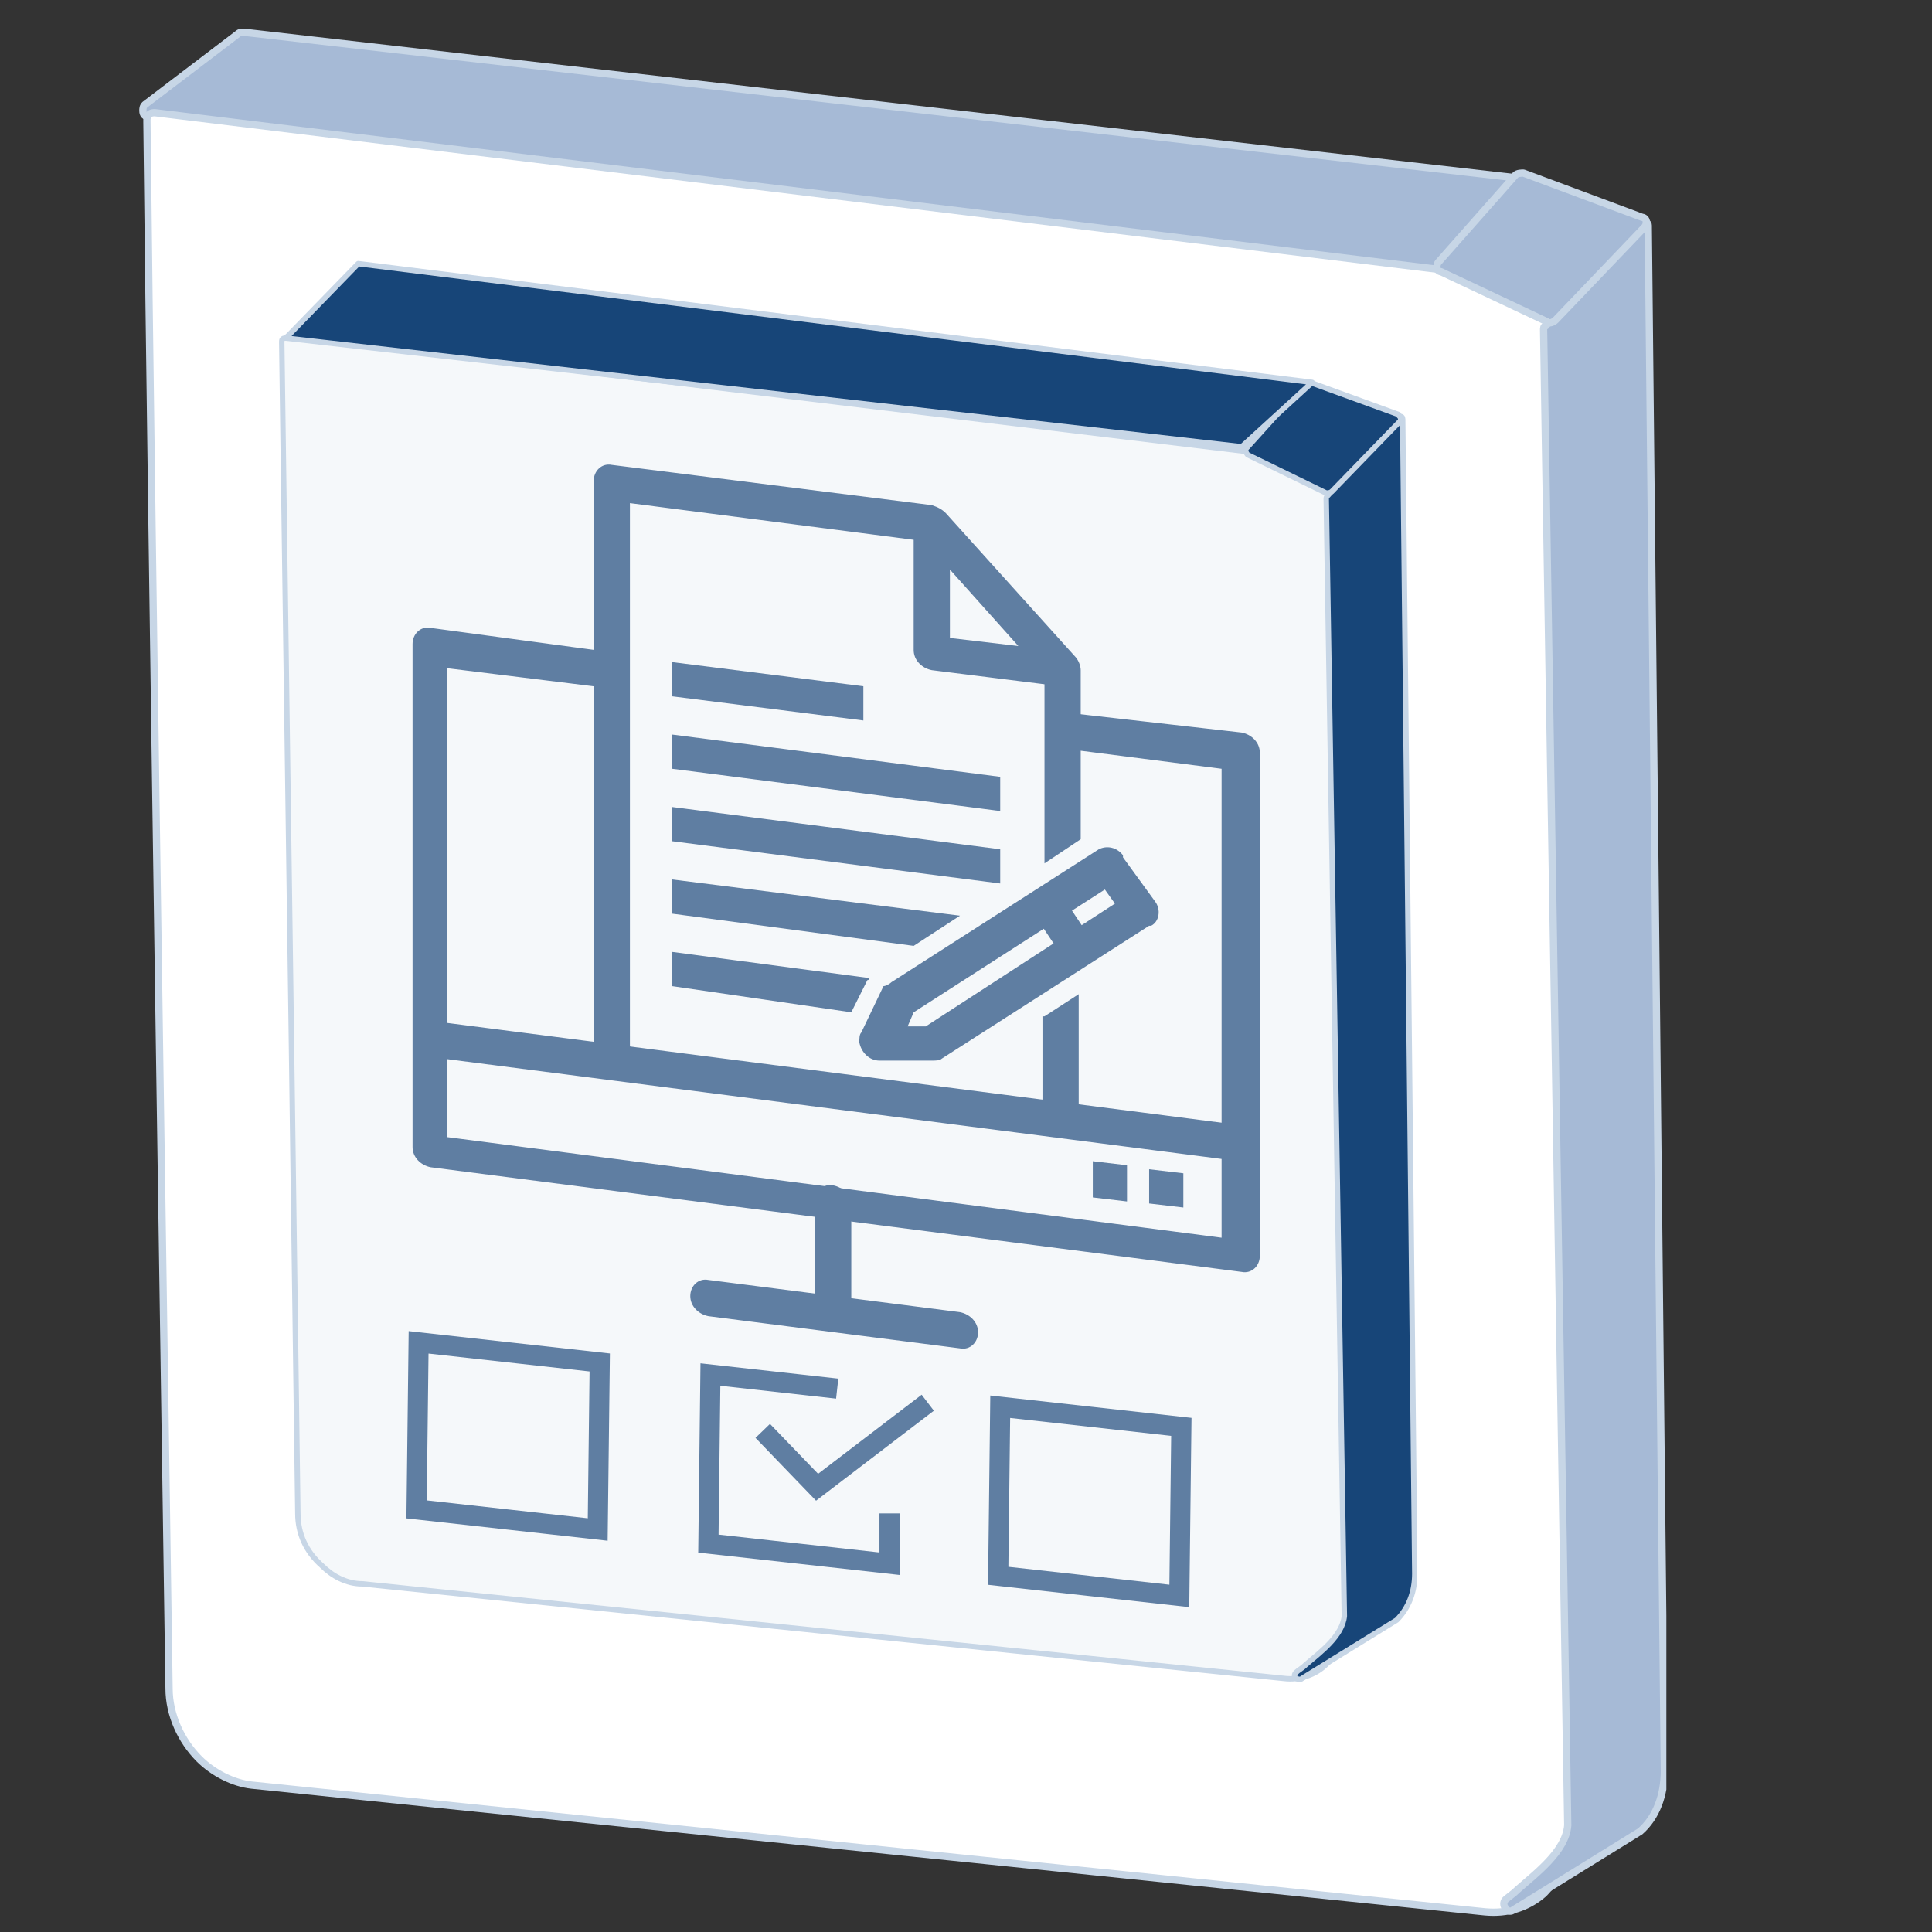
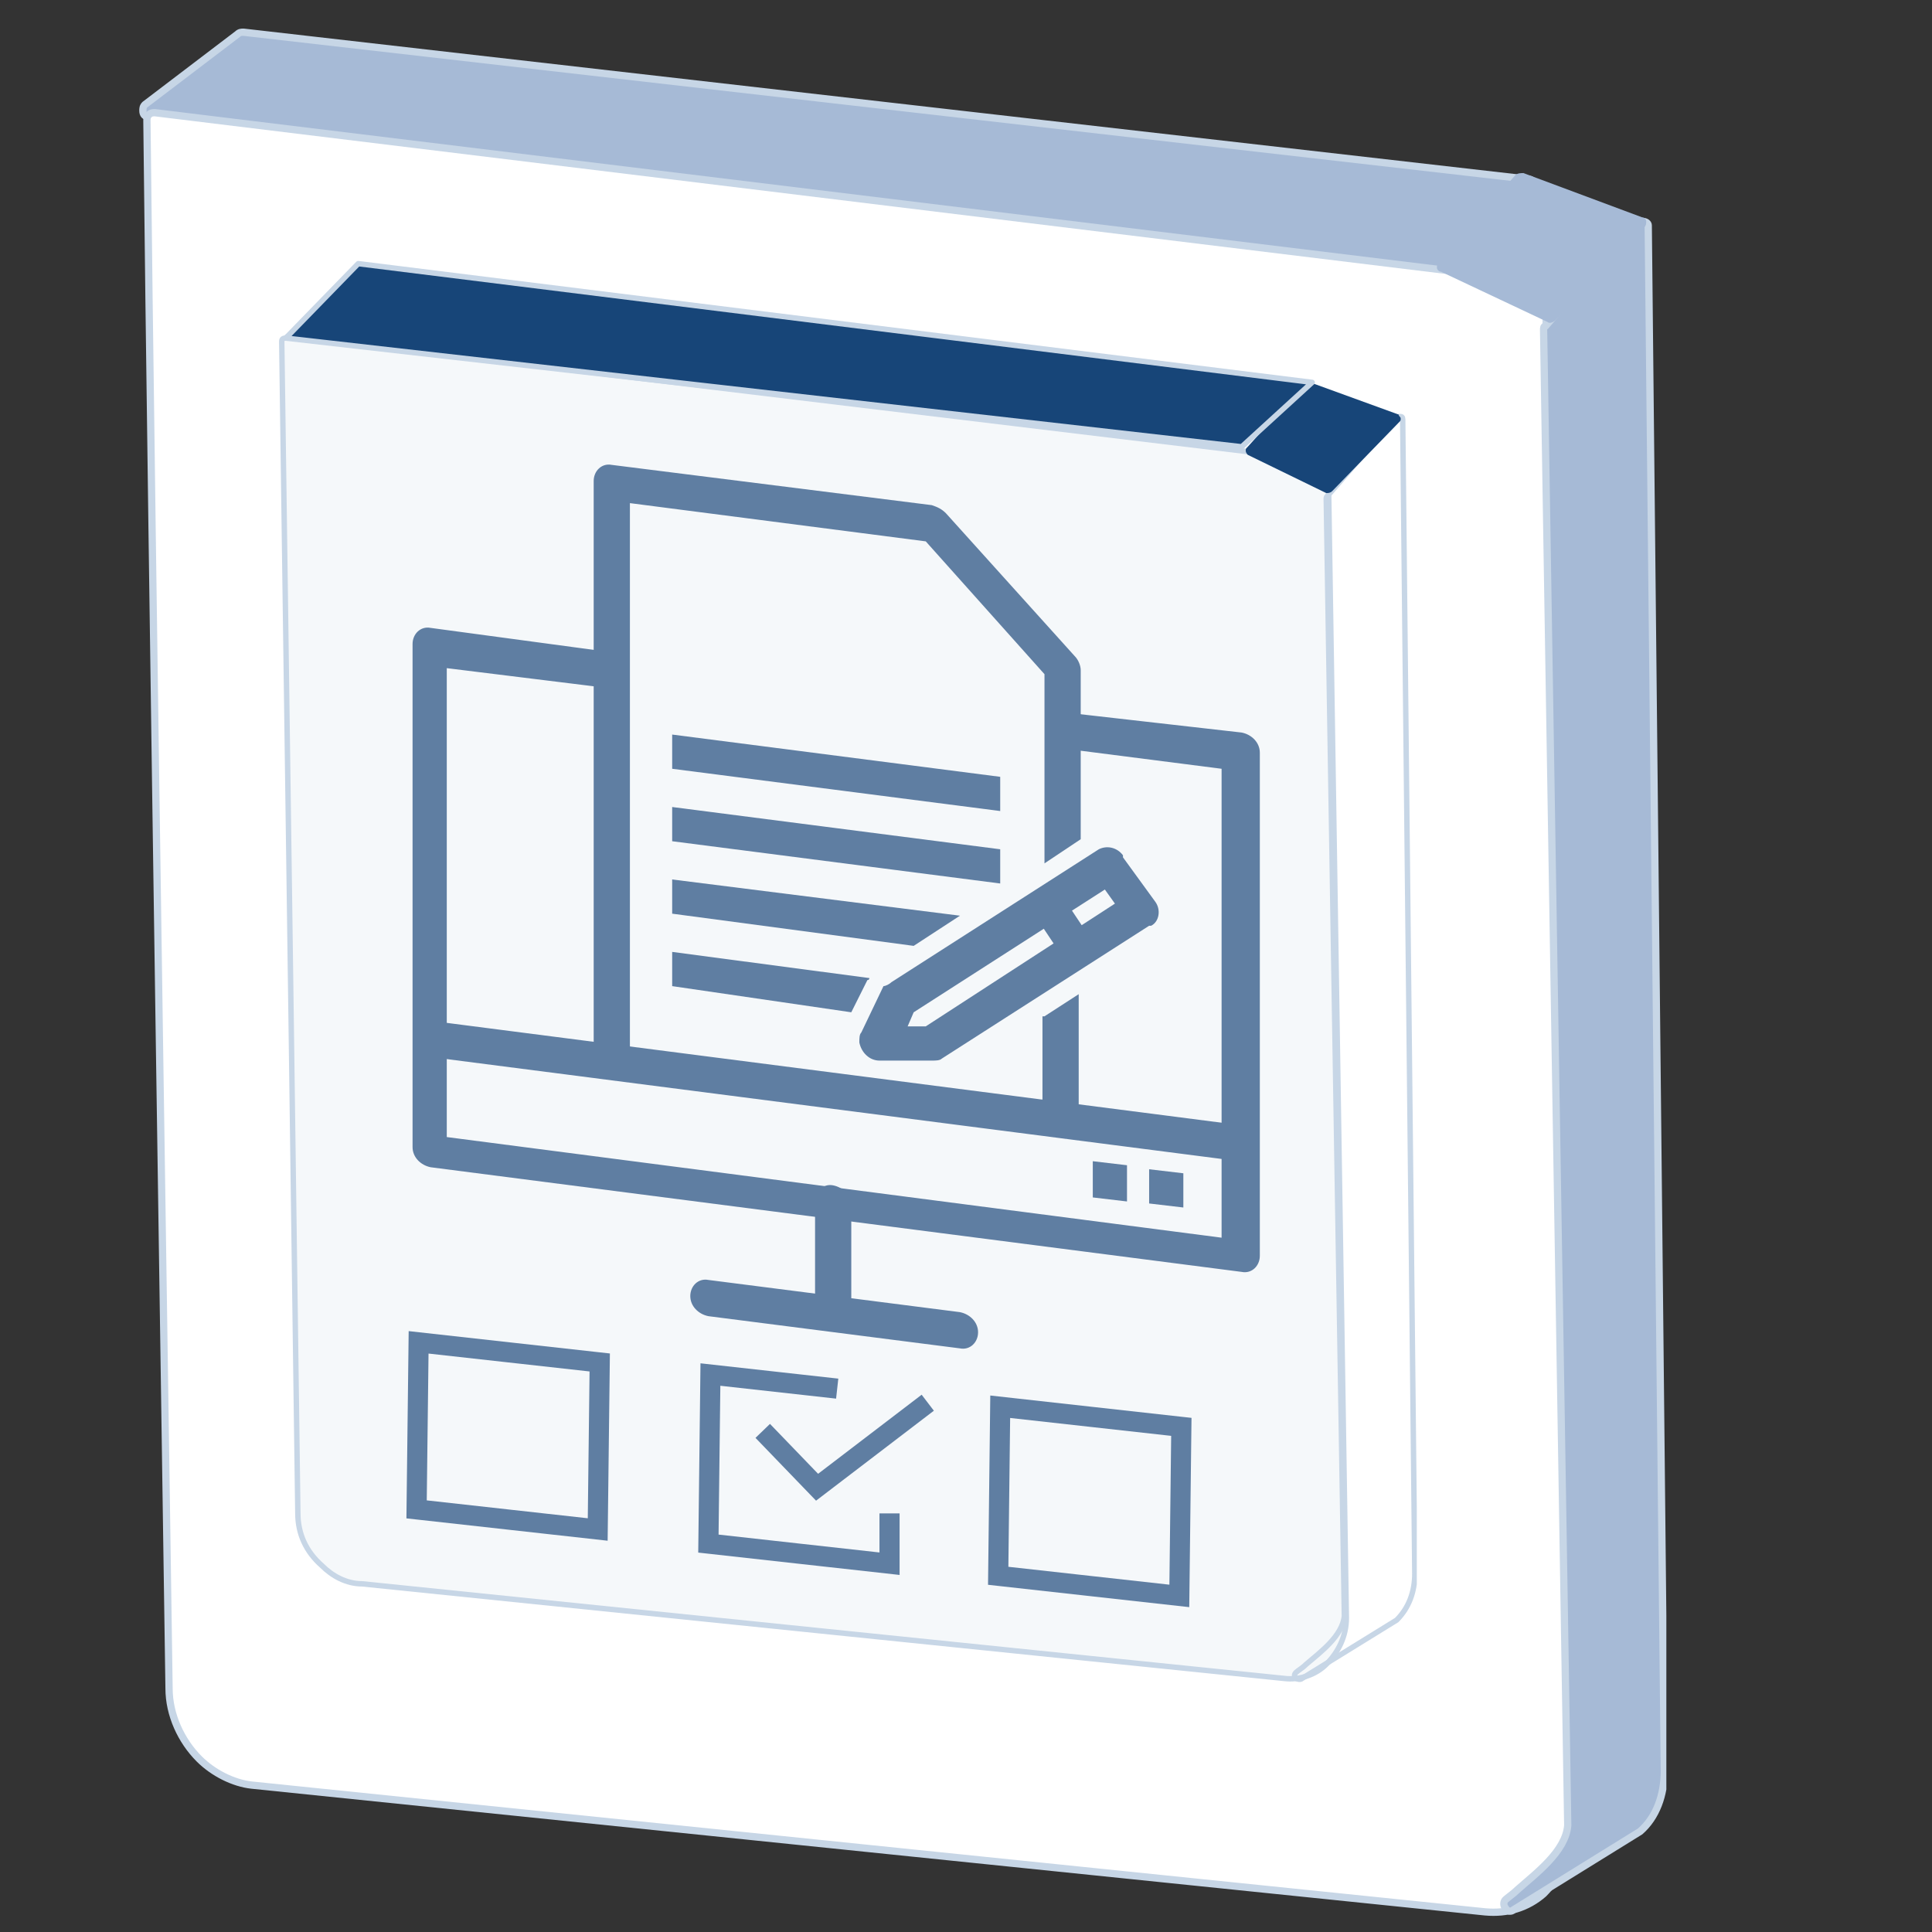
<svg xmlns="http://www.w3.org/2000/svg" xmlns:xlink="http://www.w3.org/1999/xlink" version="1.1" x="0px" y="0px" viewBox="0 0 96 96" style="enable-background:new 0 0 96 96;" xml:space="preserve">
  <rect x="0" y="0" width="96" height="96" fill="#333333" stroke="none" />
  <style type="text/css">
	.st0{fill:#666666;stroke:#FFFFFF;stroke-width:0.358;stroke-linecap:round;stroke-linejoin:bevel;stroke-miterlimit:10;}
	.st1{clip-path:url(#SVGID_00000070103017600648621930000015596841411954146989_);fill:#A6BAD6;}
	
		.st2{clip-path:url(#SVGID_00000070103017600648621930000015596841411954146989_);fill:none;stroke:#C7D6E6;stroke-width:0.361;stroke-linecap:round;stroke-linejoin:round;stroke-miterlimit:10;}
	
		.st3{clip-path:url(#SVGID_00000070103017600648621930000015596841411954146989_);fill:none;stroke:#999999;stroke-width:0.45;stroke-miterlimit:10;}
	.st4{clip-path:url(#SVGID_00000070103017600648621930000015596841411954146989_);fill:#FFFFFF;}
	.st5{fill:none;stroke:#999999;stroke-width:0.336;stroke-miterlimit:10;}
	.st6{clip-path:url(#SVGID_00000169559924785722273670000002148937997462467722_);fill:#F5F8FA;}
	
		.st7{clip-path:url(#SVGID_00000169559924785722273670000002148937997462467722_);fill:none;stroke:#C7D6E6;stroke-width:0.269;stroke-linecap:round;stroke-linejoin:round;stroke-miterlimit:10;}
	.st8{clip-path:url(#SVGID_00000169559924785722273670000002148937997462467722_);fill:#174578;}
	.st9{fill:#174578;}
	.st10{fill:none;stroke:#C7D6E6;stroke-width:0.269;stroke-linecap:round;stroke-linejoin:round;stroke-miterlimit:10;}
	.st11{clip-path:url(#SVGID_00000178902710128320245920000007469295645729559994_);fill:#5F7EA2;}
	.st12{fill:#5F7EA2;}
	.st13{clip-path:url(#SVGID_00000088850277726883599740000012287452674682316974_);fill:#5F7EA2;}
	.st14{clip-path:url(#SVGID_00000182509194515363087470000009809021404712010409_);fill:#5F7EA2;}
	.st15{fill:none;stroke:#5F7EA2;stroke-miterlimit:10;}
</style>
  <g id="Layer_25">
</g>
  <g id="Layer_24">
    <path class="st0" d="M-1.1,84.6" />
    <g>
      <defs>
        <polygon id="SVGID_1_" points="6.8,1.7 7.1,98.1 33.6,98.1 82.8,94.8 82.8,26.9 82.7,-3.5    " />
      </defs>
      <clipPath id="SVGID_00000025435546037721818340000007707738789413284246_">
        <use xlink:href="#SVGID_1_" style="overflow:visible;" />
      </clipPath>
      <path style="clip-path:url(#SVGID_00000025435546037721818340000007707738789413284246_);fill:#A6BAD6;" d="M7.4,5.8l64.7,8    c0.1,0,0.2,0,0.3-0.1l3.7-4.3c0.1-0.1,0.1-0.2,0.1-0.3c0-0.1-0.1-0.2-0.3-0.2L12.1,1.6c-0.1,0-0.2,0-0.3,0.1L7.2,5.2    C7.1,5.3,7.1,5.4,7.1,5.5C7.1,5.7,7.2,5.8,7.4,5.8" />
      <path style="clip-path:url(#SVGID_00000025435546037721818340000007707738789413284246_);fill:none;stroke:#C7D6E6;stroke-width:0.361;stroke-linecap:round;stroke-linejoin:round;stroke-miterlimit:10;" d="    M7.4,5.8l64.7,8c0.1,0,0.2,0,0.3-0.1l3.7-4.3c0.1-0.1,0.1-0.2,0.1-0.3c0-0.1-0.1-0.2-0.3-0.2L12.1,1.6c-0.1,0-0.2,0-0.3,0.1    L7.2,5.2C7.1,5.3,7.1,5.4,7.1,5.5C7.1,5.7,7.2,5.8,7.4,5.8z" />
      <line style="clip-path:url(#SVGID_00000025435546037721818340000007707738789413284246_);fill:none;stroke:#999999;stroke-width:0.45;stroke-miterlimit:10;" x1="7.6" y1="5.9" x2="8.7" y2="83.8" />
      <path style="clip-path:url(#SVGID_00000025435546037721818340000007707738789413284246_);fill:#FFFFFF;" d="M7.3,6    c0.2,19.3,1.1,77.3,1.1,77.9c0,1.3,0.6,2.6,1.5,3.5c0.7,0.7,1.7,1.2,2.6,1.3L73.8,95c1.1,0.1,2.1-0.2,2.9-0.9    c0.8-0.8,1.3-1.9,1.3-3.1l-1.2-76.7c0-0.2-0.1-0.3-0.3-0.3L7.7,5.6c-0.1,0-0.2,0-0.3,0.1C7.3,5.8,7.3,5.9,7.3,6" />
      <path style="clip-path:url(#SVGID_00000025435546037721818340000007707738789413284246_);fill:none;stroke:#C7D6E6;stroke-width:0.361;stroke-linecap:round;stroke-linejoin:round;stroke-miterlimit:10;" d="    M7.3,6c0.2,19.3,1.1,77.3,1.1,77.9c0,1.3,0.6,2.6,1.5,3.5c0.7,0.7,1.7,1.2,2.6,1.3L73.8,95c1.1,0.1,2.1-0.2,2.9-0.9    c0.8-0.8,1.3-1.9,1.3-3.1l-1.2-76.7c0-0.2-0.1-0.3-0.3-0.3L7.7,5.6c-0.1,0-0.2,0-0.3,0.1C7.3,5.8,7.3,5.9,7.3,6z" />
      <path style="clip-path:url(#SVGID_00000025435546037721818340000007707738789413284246_);fill:#A6BAD6;" d="M81.9,11.2L82.7,88    c0,1.2-0.4,2.3-1.2,3l-6.3,3.9c-0.1,0.1-0.3,0.1-0.4-0.1c-0.1-0.1-0.1-0.3,0-0.4c0.1-0.1,0.4-0.3,0.6-0.5c0.9-0.8,2.4-1.9,2.5-3.2    l-1.2-74.3c0-0.1,0-0.2,0.1-0.2l4.4-5.1c0.1-0.1,0.2-0.1,0.4-0.1C81.8,11,81.9,11.1,81.9,11.2" />
      <path style="clip-path:url(#SVGID_00000025435546037721818340000007707738789413284246_);fill:none;stroke:#C7D6E6;stroke-width:0.361;stroke-linecap:round;stroke-linejoin:round;stroke-miterlimit:10;" d="    M81.9,11.2L82.7,88c0,1.2-0.4,2.3-1.2,3l-6.3,3.9c-0.1,0.1-0.3,0.1-0.4-0.1c-0.1-0.1-0.1-0.3,0-0.4c0.1-0.1,0.4-0.3,0.6-0.5    c0.9-0.8,2.4-1.9,2.5-3.2l-1.2-74.3c0-0.1,0-0.2,0.1-0.2l4.4-5.1c0.1-0.1,0.2-0.1,0.4-0.1C81.8,11,81.9,11.1,81.9,11.2z" />
      <path style="clip-path:url(#SVGID_00000025435546037721818340000007707738789413284246_);fill:#A6BAD6;" d="M71.6,13.5l5.3,2.5    c0.1,0.1,0.3,0,0.4-0.1l4.4-4.6c0.1-0.1,0.1-0.2,0.1-0.3c0-0.1-0.1-0.2-0.2-0.2l-5.9-2.2c-0.1,0-0.3,0-0.4,0.1L71.5,13    c-0.1,0.1-0.1,0.2-0.1,0.3C71.4,13.4,71.5,13.5,71.6,13.5" />
-       <path style="clip-path:url(#SVGID_00000025435546037721818340000007707738789413284246_);fill:none;stroke:#C7D6E6;stroke-width:0.361;stroke-linecap:round;stroke-linejoin:round;stroke-miterlimit:10;" d="    M71.6,13.5l5.3,2.5c0.1,0.1,0.3,0,0.4-0.1l4.4-4.6c0.1-0.1,0.1-0.2,0.1-0.3c0-0.1-0.1-0.2-0.2-0.2l-5.9-2.2c-0.1,0-0.3,0-0.4,0.1    L71.5,13c-0.1,0.1-0.1,0.2-0.1,0.3C71.4,13.4,71.5,13.5,71.6,13.5z" />
    </g>
    <line class="st5" x1="14.2" y1="17" x2="15.1" y2="75.1" />
    <g>
      <defs>
        <polygon id="SVGID_00000036229581949783440090000002962838221392470924_" points="13.6,13.8 13.9,86 31.4,86 70.4,83.3      70.4,32.3 70.3,9.9    " />
      </defs>
      <clipPath id="SVGID_00000168087516422393487370000001640138955659790497_">
        <use xlink:href="#SVGID_00000036229581949783440090000002962838221392470924_" style="overflow:visible;" />
      </clipPath>
      <path style="clip-path:url(#SVGID_00000168087516422393487370000001640138955659790497_);fill:#F5F8FA;" d="M14,17    c0.2,14.4,0.8,57.7,0.8,58.2c0,1,0.4,1.9,1.2,2.6c0.5,0.5,1.2,0.9,2,0.9l45.8,4.7c0.8,0.1,1.6-0.2,2.1-0.7c0.6-0.6,1-1.4,1-2.3    l-0.9-57.3c0-0.1-0.1-0.2-0.2-0.2l-51.4-6.2c-0.1,0-0.1,0-0.2,0.1C14,16.8,14,16.9,14,17" />
      <path style="clip-path:url(#SVGID_00000168087516422393487370000001640138955659790497_);fill:none;stroke:#C7D6E6;stroke-width:0.269;stroke-linecap:round;stroke-linejoin:round;stroke-miterlimit:10;" d="    M14,17c0.2,14.4,0.8,57.7,0.8,58.2c0,1,0.4,1.9,1.2,2.6c0.5,0.5,1.2,0.9,2,0.9l45.8,4.7c0.8,0.1,1.6-0.2,2.1-0.7    c0.6-0.6,1-1.4,1-2.3l-0.9-57.3c0-0.1-0.1-0.2-0.2-0.2l-51.4-6.2c-0.1,0-0.1,0-0.2,0.1C14,16.8,14,16.9,14,17z" />
-       <path style="clip-path:url(#SVGID_00000168087516422393487370000001640138955659790497_);fill:#174578;" d="M69.7,20.9l0.6,57.3    c0,0.9-0.3,1.7-0.9,2.3l-4.7,2.9c-0.1,0.1-0.3,0-0.3,0c-0.1-0.1-0.1-0.2,0-0.3c0.1-0.1,0.3-0.2,0.5-0.4c0.7-0.6,1.8-1.4,1.9-2.4    l-0.9-55.5c0-0.1,0-0.1,0.1-0.2l3.3-3.8c0.1-0.1,0.2-0.1,0.3-0.1C69.7,20.7,69.7,20.8,69.7,20.9" />
      <path style="clip-path:url(#SVGID_00000168087516422393487370000001640138955659790497_);fill:none;stroke:#C7D6E6;stroke-width:0.269;stroke-linecap:round;stroke-linejoin:round;stroke-miterlimit:10;" d="    M69.7,20.9l0.6,57.3c0,0.9-0.3,1.7-0.9,2.3l-4.7,2.9c-0.1,0.1-0.3,0-0.3,0c-0.1-0.1-0.1-0.2,0-0.3c0.1-0.1,0.3-0.2,0.5-0.4    c0.7-0.6,1.8-1.4,1.9-2.4l-0.9-55.5c0-0.1,0-0.1,0.1-0.2l3.3-3.8c0.1-0.1,0.2-0.1,0.3-0.1C69.7,20.7,69.7,20.8,69.7,20.9z" />
      <path style="clip-path:url(#SVGID_00000168087516422393487370000001640138955659790497_);fill:#174578;" d="M62,22.6l3.9,1.9    c0.1,0,0.2,0,0.3-0.1l3.3-3.4c0.1-0.1,0.1-0.1,0.1-0.2c0-0.1-0.1-0.1-0.1-0.2L65.1,19c-0.1,0-0.2,0-0.3,0.1L62,22.2    c-0.1,0.1-0.1,0.1-0.1,0.2C61.9,22.5,62,22.6,62,22.6" />
-       <path style="clip-path:url(#SVGID_00000168087516422393487370000001640138955659790497_);fill:none;stroke:#C7D6E6;stroke-width:0.269;stroke-linecap:round;stroke-linejoin:round;stroke-miterlimit:10;" d="    M62,22.6l3.9,1.9c0.1,0,0.2,0,0.3-0.1l3.3-3.4c0.1-0.1,0.1-0.1,0.1-0.2c0-0.1-0.1-0.1-0.1-0.2L65.1,19c-0.1,0-0.2,0-0.3,0.1    L62,22.2c-0.1,0.1-0.1,0.1-0.1,0.2C61.9,22.5,62,22.6,62,22.6z" />
    </g>
    <polygon class="st9" points="17.8,13.1 65.2,19 61.7,22.2 14.2,16.8  " />
    <polygon class="st10" points="17.8,13.1 65.2,19 61.7,22.2 14.2,16.8  " />
    <g>
      <defs>
        <rect id="SVGID_00000071557738355422782530000010802977106422039936_" x="6.8" y="-3.5" width="76.1" height="101.8" />
      </defs>
      <clipPath id="SVGID_00000010293183762375651480000017697624366637600150_">
        <use xlink:href="#SVGID_00000071557738355422782530000010802977106422039936_" style="overflow:visible;" />
      </clipPath>
      <path style="clip-path:url(#SVGID_00000010293183762375651480000017697624366637600150_);fill:#5F7EA2;" d="M42.3,59.9    c0-0.5-0.4-0.9-0.9-1c-0.5-0.1-0.9,0.3-0.9,0.8v5.4c0,0.5,0.4,0.9,0.9,1c0.5,0.1,0.9-0.3,0.9-0.8V59.9z" />
      <path style="clip-path:url(#SVGID_00000010293183762375651480000017697624366637600150_);fill:#5F7EA2;" d="M35.2,63.6    c-0.5-0.1-0.9,0.3-0.9,0.8c0,0.5,0.4,0.9,0.9,1L47.7,67c0.5,0.1,0.9-0.3,0.9-0.8c0-0.5-0.4-0.9-0.9-1L35.2,63.6z" />
      <path style="clip-path:url(#SVGID_00000010293183762375651480000017697624366637600150_);fill:#5F7EA2;" d="M22,50.8    c-0.5-0.1-0.9,0.3-0.9,0.8c0,0.5,0.4,0.9,0.9,1l38.8,5c0.5,0.1,0.9-0.3,0.9-0.8s-0.4-0.9-0.9-1L22,50.8z" />
      <path style="clip-path:url(#SVGID_00000010293183762375651480000017697624366637600150_);fill:#5F7EA2;" d="M52.9,35.4    c-0.5-0.1-0.9,0.3-0.9,0.8c0,0.5,0.4,0.9,0.9,1l7.8,1v23.3l-38.5-5V33.2l8.1,1c0.5,0.1,0.9-0.3,0.9-0.8c0-0.5-0.4-0.9-0.9-1    l-8.9-1.2c-0.5-0.1-0.9,0.3-0.9,0.8v25c0,0.5,0.4,0.9,0.9,1l40.3,5.2c0.5,0.1,0.9-0.3,0.9-0.8v-25c0-0.5-0.4-0.9-0.9-1L52.9,35.4z    " />
    </g>
    <polygon class="st12" points="57.1,59.8 58.8,60 58.8,58.3 57.1,58.1  " />
    <polygon class="st12" points="54.3,59.5 56,59.7 56,57.9 54.3,57.7  " />
    <g>
      <defs>
        <rect id="SVGID_00000167390450069648155150000005769253350482280345_" x="6.8" y="-3.5" width="76.1" height="101.8" />
      </defs>
      <clipPath id="SVGID_00000114063881553664791790000017206269627770875809_">
        <use xlink:href="#SVGID_00000167390450069648155150000005769253350482280345_" style="overflow:visible;" />
      </clipPath>
-       <path style="clip-path:url(#SVGID_00000114063881553664791790000017206269627770875809_);fill:#5F7EA2;" d="M47.2,31.7l3.4,0.4    l-3.4-3.8V31.7z M52.7,34.1L52.7,34.1l-6.4-0.8c-0.5-0.1-0.9-0.5-0.9-1V26v0c0-0.5,0.4-0.8,0.9-0.8c0.2,0,0.5,0.2,0.6,0.3l6.3,7.2    c0.3,0.4,0.3,0.9,0,1.2C53.2,34.1,53,34.1,52.7,34.1" />
      <path style="clip-path:url(#SVGID_00000114063881553664791790000017206269627770875809_);fill:#5F7EA2;" d="M51.9,50.5l1.7-1.1v6    c0,0.5-0.4,0.8-0.9,0.8c-0.5-0.1-0.9-0.5-0.9-1V50.5z M29.5,52.4c0,0.5,0.4,0.9,0.9,1c0.5,0.1,0.9-0.3,0.9-0.8V25l14.7,1.9    l5.9,6.6v9.4l1.5-1l0.3-0.2v-8.4c0-0.2-0.1-0.5-0.3-0.7l0,0l-6.4-7.1c-0.2-0.2-0.4-0.3-0.7-0.4l-15.9-2c-0.5-0.1-0.9,0.3-0.9,0.8    V52.4z" />
    </g>
    <polygon class="st12" points="33.4,36.5 49.7,38.6 49.7,40.3 33.4,38.2  " />
-     <polygon class="st12" points="33.4,32.9 42.9,34.1 42.9,35.8 33.4,34.6  " />
    <polygon class="st12" points="33.4,40.1 49.7,42.2 49.7,43.9 33.4,41.8  " />
    <polygon class="st12" points="33.4,43.7 47.7,45.5 45.4,47 33.4,45.4  " />
    <g>
      <defs>
        <polygon id="SVGID_00000162319043158807796350000011280376119735223967_" points="6.8,98.3 86.5,98.3 82.8,-3.5 6.8,-3.5    " />
      </defs>
      <clipPath id="SVGID_00000116236047595950757570000001077243040250446262_">
        <use xlink:href="#SVGID_00000162319043158807796350000011280376119735223967_" style="overflow:visible;" />
      </clipPath>
      <path style="clip-path:url(#SVGID_00000116236047595950757570000001077243040250446262_);fill:#5F7EA2;" d="M33.4,47.3l9.8,1.3    c0,0,0,0.1-0.1,0.1l-0.4,0.8h0l-0.4,0.8L33.4,49V47.3z" />
      <path style="clip-path:url(#SVGID_00000116236047595950757570000001077243040250446262_);fill:#5F7EA2;" d="M54.9,44.2l-9.5,6.1    L45.1,51l0.9,0l9.4-6.1L54.9,44.2z M44.3,48.8l10.3-6.6l0,0c0.4-0.2,0.9-0.1,1.2,0.3c0,0,0,0,0,0.1l1.6,2.2h0    c0.3,0.4,0.2,1-0.2,1.2c0,0,0,0-0.1,0l-10.3,6.6l0,0c-0.1,0.1-0.3,0.1-0.5,0.1l-2.6,0c-0.5,0-0.9-0.4-1-0.9c0-0.2,0-0.4,0.1-0.5    l1.1-2.3l0,0C44,49,44.2,48.9,44.3,48.8" />
      <path style="clip-path:url(#SVGID_00000116236047595950757570000001077243040250446262_);fill:#5F7EA2;" d="M52.9,44.7    c-0.3-0.4-0.8-0.6-1.2-0.3c-0.4,0.2-0.4,0.8-0.2,1.2l1.2,1.8c0.3,0.4,0.8,0.6,1.2,0.3c0.4-0.2,0.4-0.8,0.2-1.2L52.9,44.7z" />
    </g>
    <polyline class="st15" points="37.9,71.1 40.6,73.9 46.1,69.7  " />
    <path class="st15" d="M29.8,67.7l-9-1L20.7,75l9,1L29.8,67.7z M58.7,70.9l-9-1l-0.1,8.4l9,1L58.7,70.9z M44.2,75.2l0,2.5l-9-1   l0.1-8.4l6.3,0.7" />
  </g>
  <g id="Layer_23">
</g>
  <g id="Layer_22">
</g>
  <g id="Layer_21">
</g>
  <g id="Layer_20">
</g>
  <g id="Layer_19">
</g>
  <g id="Layer_18">
</g>
  <g id="Layer_17">
</g>
  <g id="Layer_16">
</g>
  <g id="Layer_15">
</g>
  <g id="Layer_14">
</g>
  <g id="Layer_13">
</g>
  <g id="Layer_12_1_">
</g>
  <g id="Layer_11_1_">
</g>
  <g id="Layer_10">
</g>
  <g id="Layer_9">
</g>
  <g id="Layer_8">
</g>
  <g id="Layer_7">
</g>
  <g id="Layer_6">
</g>
  <g id="Layer_5">
</g>
  <g id="Layer_4">
</g>
  <g id="Layer_3">
</g>
  <g id="Layer_2_1_">
</g>
  <g id="Layer_1">
</g>
</svg>